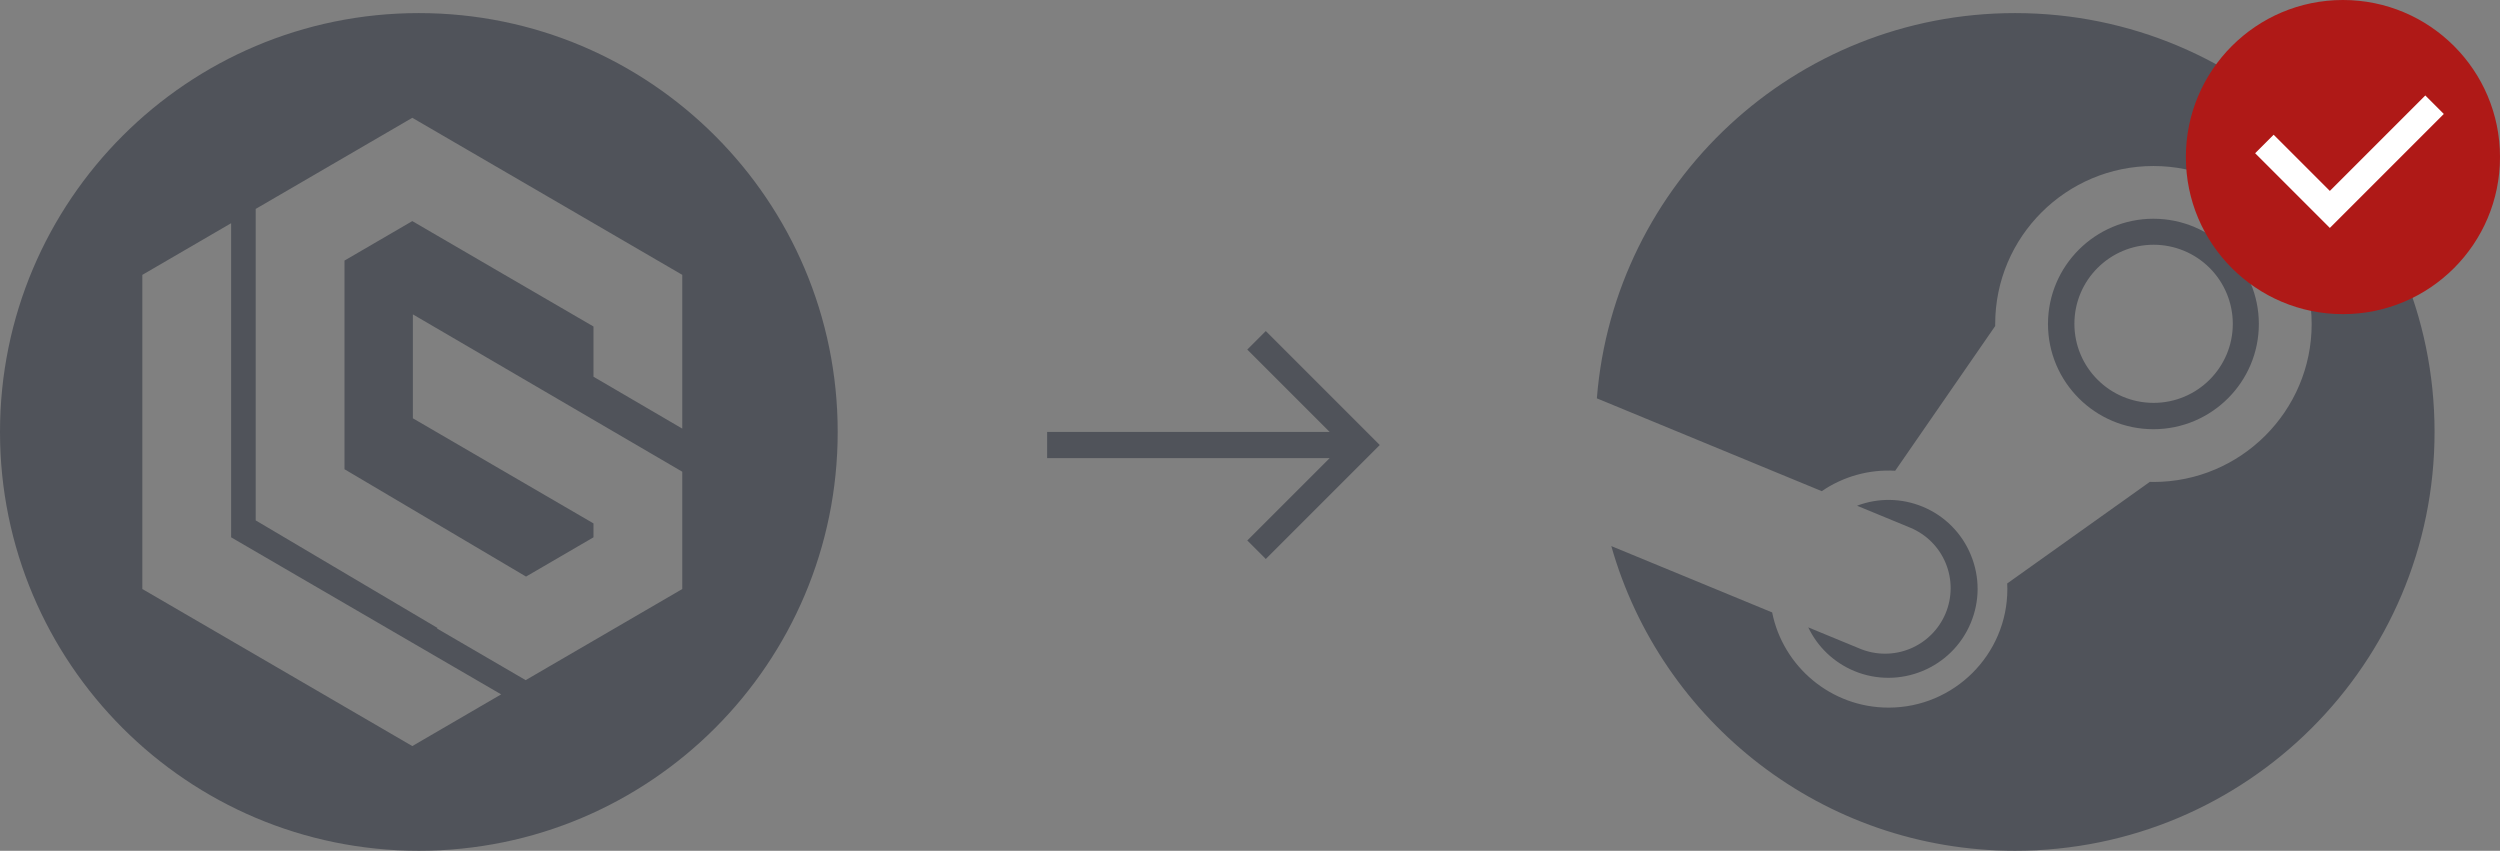
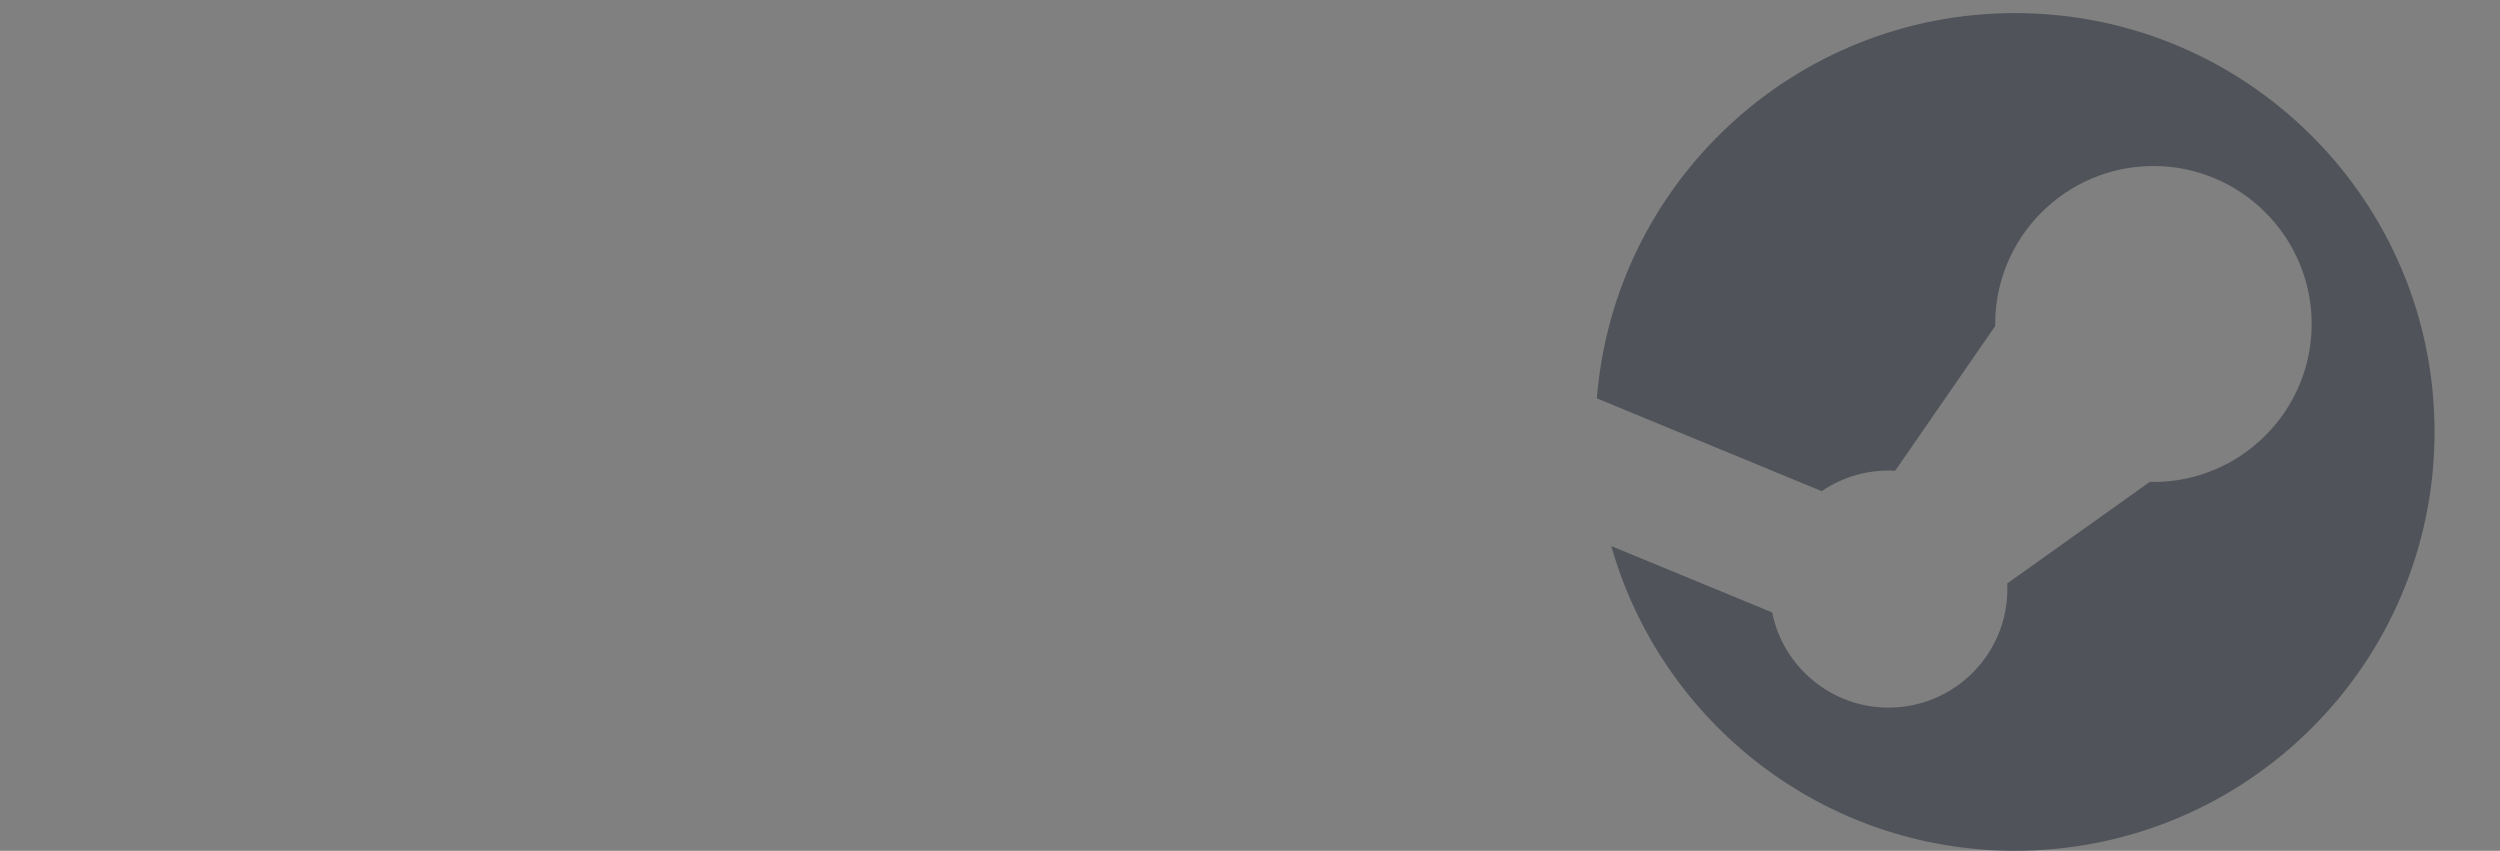
<svg xmlns="http://www.w3.org/2000/svg" width="191" height="65" viewBox="0 0 191 65" fill="none">
  <rect x="0" y="0" width="191" height="65" fill="#808080" stroke="none" />
  <g clip-path="url(#clip0_7648_165)">
-     <path fill-rule="evenodd" clip-rule="evenodd" d="M64 33C64 15.327 49.673 1 32 1C14.327 1 0 15.327 0 33C0 50.673 14.327 65 32 65C49.673 65 64 50.673 64 33ZM19.536 15.961L21.19 14.999L31.5 9L41.815 14.999L52.125 20.999V32.746L45.342 28.782V24.945L38.421 20.921L31.5 16.892L26.319 19.908V35.849L40.189 44.051L45.342 41.051V39.988L31.543 31.958V24.018L52.125 36.039V40.642L52.125 40.642V45.002L41.814 51.001L40.161 51.963L33.378 48.012L33.432 47.981L19.544 39.763H19.536V39.759V23.853V18.093V15.961ZM31.5 57L21.19 51L10.875 45.001V33.002V20.999L17.658 17.053V24.945V33.002V36.282V41.051L24.579 45.079L24.648 45.118L31.5 49.104L38.287 53.05L31.5 57Z" fill="#50535A" />
    <path d="M153.945 1C137.105 1 123.31 13.962 122 30.434L139.181 37.525C140.828 36.399 142.801 35.851 144.793 35.965L152.433 24.909V24.752C152.433 18.098 157.856 12.684 164.523 12.684C171.189 12.684 176.611 18.098 176.611 24.752C176.611 31.407 171.189 36.822 164.523 36.822C164.431 36.822 164.339 36.822 164.248 36.814L153.351 44.576C153.358 44.717 153.362 44.861 153.362 45.004C153.362 50 149.292 54.062 144.288 54.062C139.896 54.062 136.224 50.933 135.392 46.789L123.104 41.721C126.91 55.153 139.27 65 153.944 65C171.65 65 186 50.673 186 33.001C186 15.327 171.648 1 153.945 1Z" fill="#50535A" />
-     <path d="M142.087 49.555L138.15 47.931C138.869 49.436 140.119 50.622 141.658 51.263C145.123 52.703 149.118 51.063 150.562 47.6C151.262 45.927 151.266 44.078 150.572 42.4C150.234 41.573 149.734 40.821 149.103 40.188C148.472 39.555 147.722 39.054 146.895 38.713C145.294 38.048 143.498 38.02 141.877 38.637L145.944 40.316C146.552 40.568 147.103 40.937 147.568 41.402C148.033 41.868 148.401 42.42 148.652 43.028C148.902 43.636 149.031 44.287 149.03 44.945C149.028 45.602 148.897 46.253 148.644 46.86C148.132 48.087 147.153 49.06 145.924 49.565C144.694 50.07 143.314 50.067 142.087 49.555ZM172.576 24.752C172.576 20.319 168.963 16.712 164.521 16.712C160.08 16.712 156.466 20.319 156.466 24.752C156.466 29.187 160.08 32.792 164.521 32.792C168.963 32.792 172.576 29.186 172.576 24.752ZM158.484 24.739C158.484 21.402 161.193 18.699 164.535 18.699C166.139 18.698 167.677 19.333 168.812 20.466C169.946 21.599 170.585 23.136 170.586 24.739C170.586 28.075 167.877 30.779 164.535 30.779C161.193 30.779 158.484 28.074 158.484 24.739Z" fill="#50535A" />
-     <path d="M96 26L104 34L96 42M103 34H80" stroke="#50535A" stroke-width="2" />
-     <path d="M179 24C185.627 24 191 18.627 191 12C191 5.373 185.627 0 179 0C172.373 0 167 5.373 167 12C167 18.627 172.373 24 179 24Z" fill="#AF1917" />
-     <path d="M173 11L178 16L186 8" stroke="white" stroke-width="2" />
  </g>
  <defs>
    <clipPath id="clip0_7648_165">
      <rect width="191" height="65" fill="white" />
    </clipPath>
  </defs>
</svg>